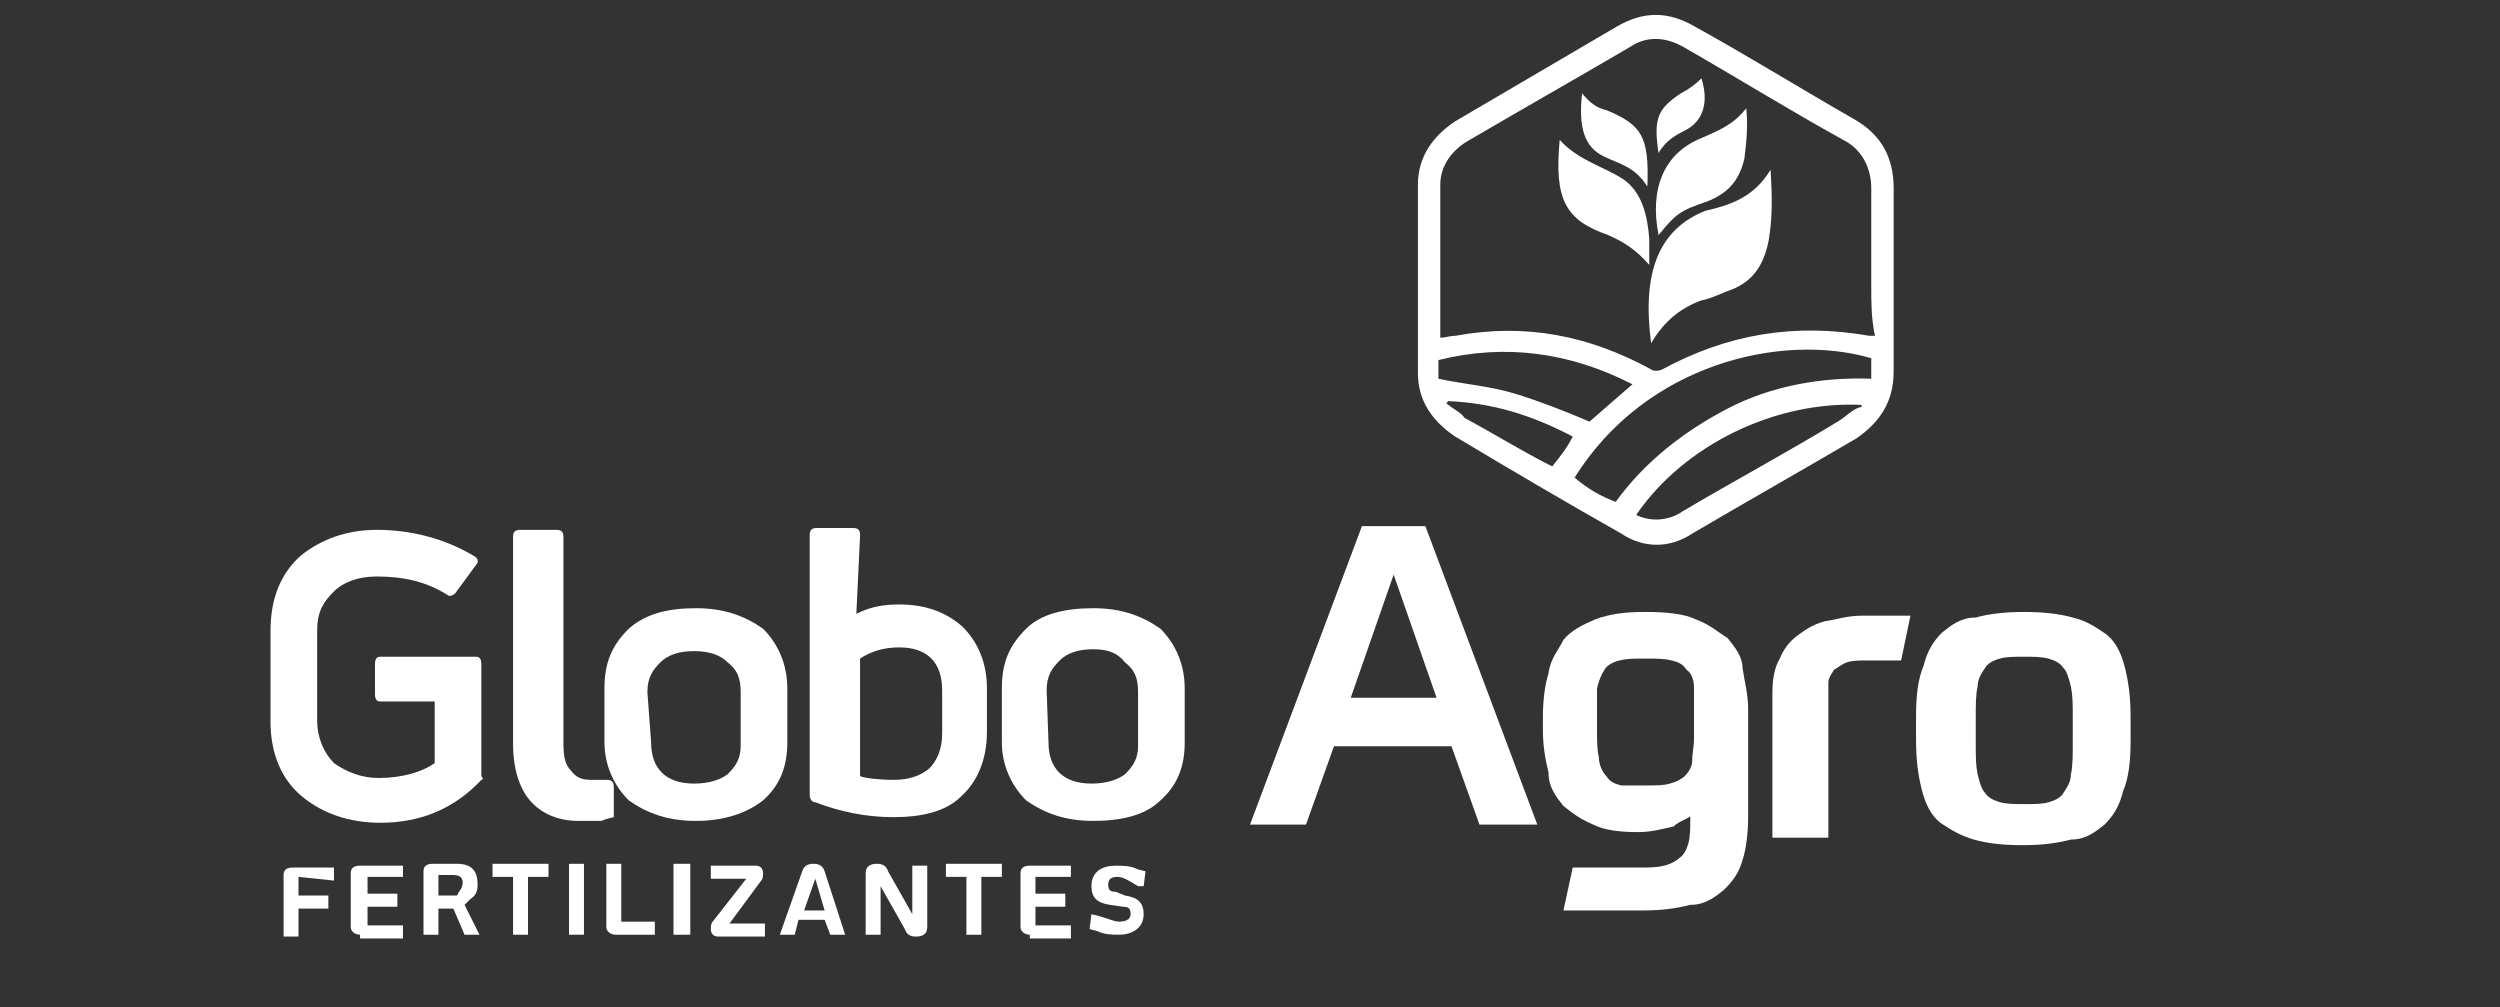
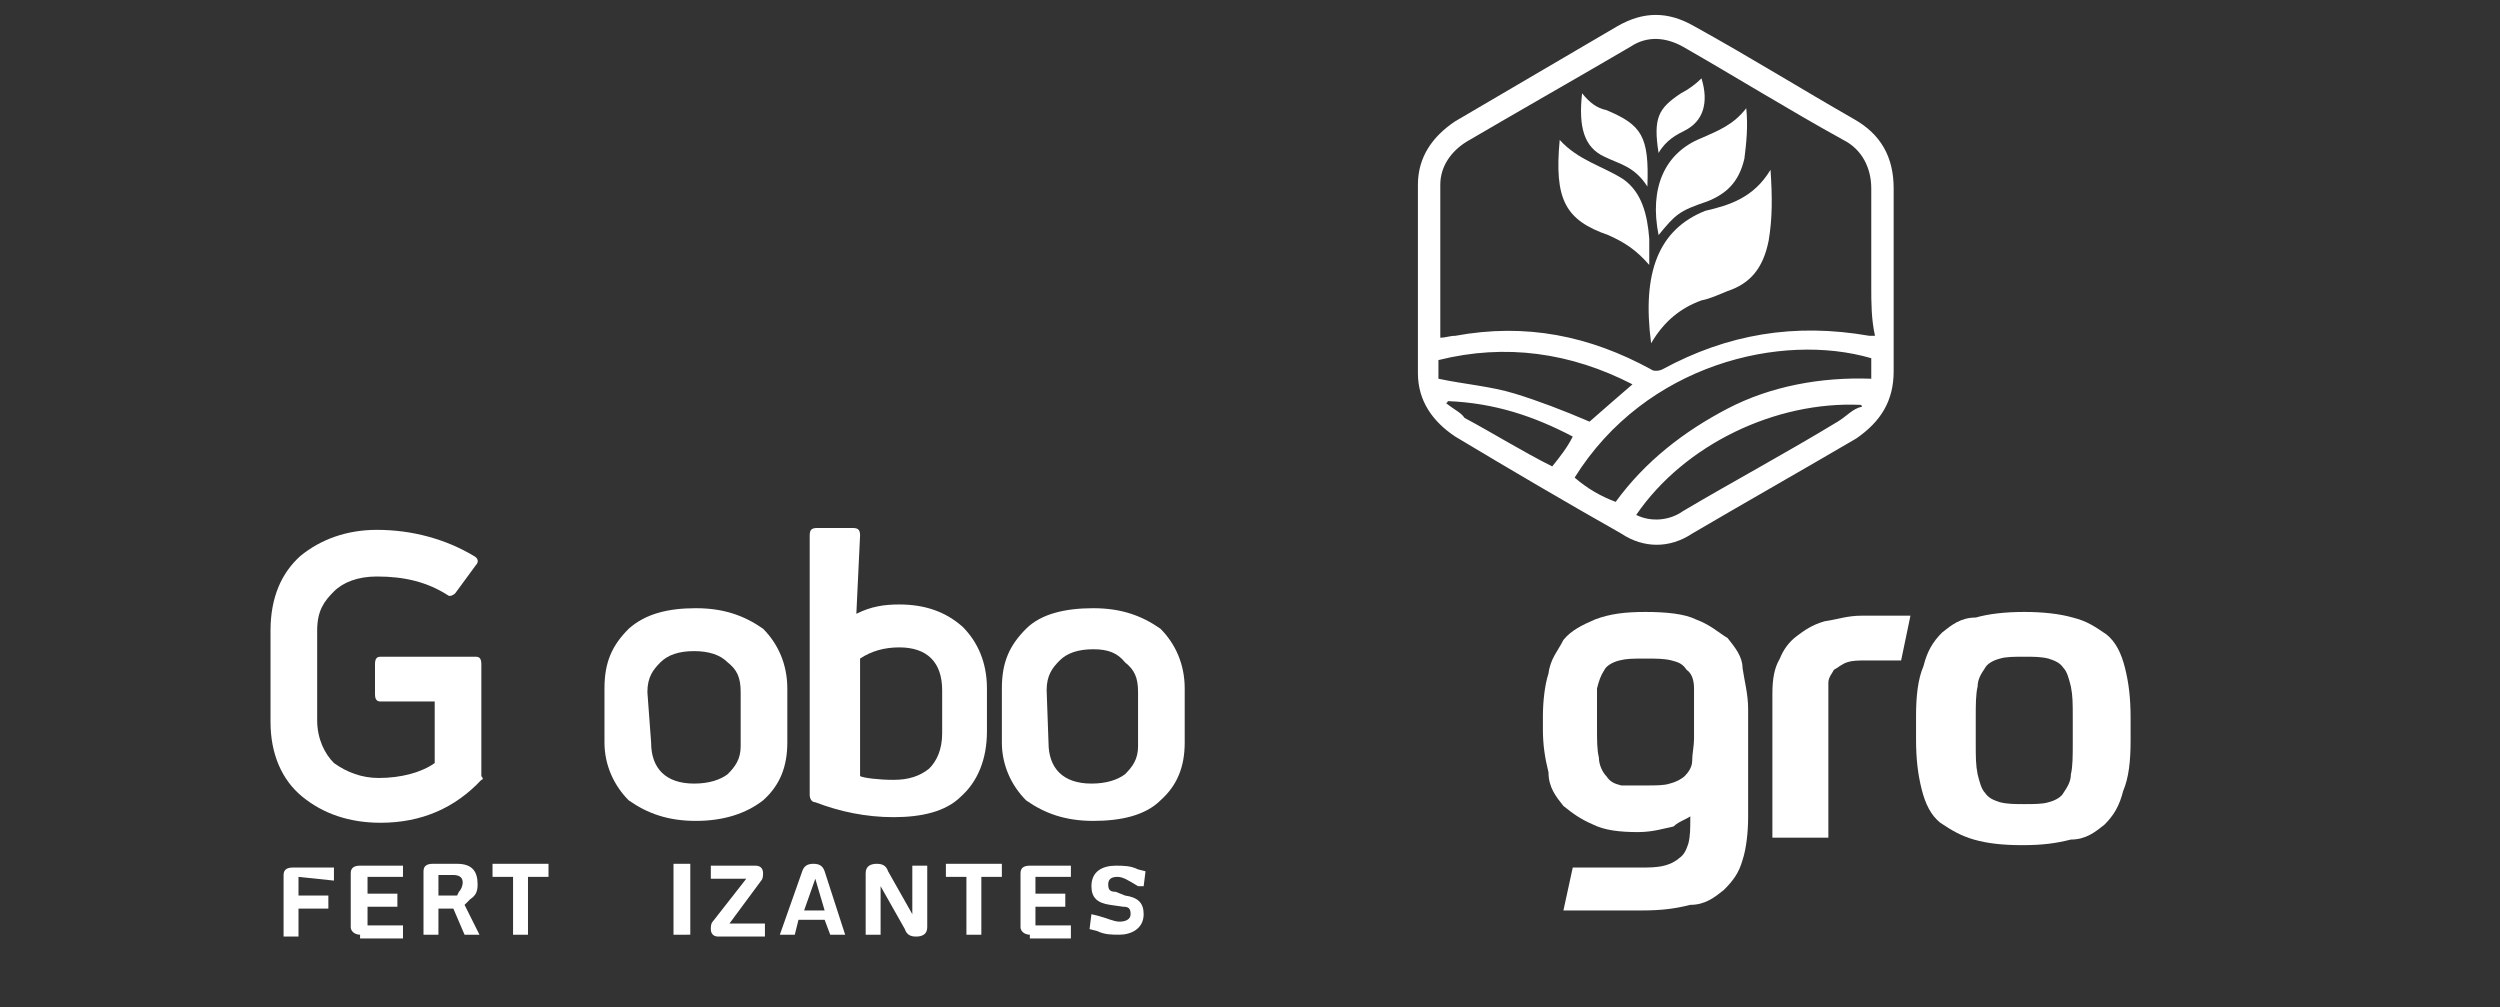
<svg xmlns="http://www.w3.org/2000/svg" version="1.1" id="a" x="0px" y="0px" viewBox="0 0 134 54" style="enable-background:new 0 0 134 54;" xml:space="preserve">
  <rect x="0" y="0" width="134" height="54" fill="#333333" stroke="none" />
  <style type="text/css">
	.st0{fill:#FFFFFF;}
</style>
  <g>
-     <path class="st0" d="M77.8,40h-6.3L70,44.2h-3l6-16h3.4l6,16h-3.1L77.8,40z M72.4,37.4H77l-2.3-6.6L72.4,37.4z" />
    <path class="st0" d="M90.8,43.6c-0.3,0.3-0.8,0.4-1.1,0.7c-0.5,0.1-1.1,0.3-1.9,0.3c-1,0-1.8-0.1-2.4-0.4c-0.7-0.3-1.1-0.6-1.6-1   c-0.4-0.5-0.8-1-0.8-1.8c-0.2-0.8-0.3-1.5-0.3-2.3v-0.7c0-0.8,0.1-1.7,0.3-2.3c0.1-0.8,0.5-1.2,0.8-1.8c0.4-0.5,1-0.8,1.7-1.1   c0.8-0.3,1.6-0.4,2.7-0.4c1.1,0,2.1,0.1,2.7,0.4c0.8,0.3,1.2,0.7,1.7,1c0.4,0.5,0.8,1,0.8,1.6c0.1,0.7,0.3,1.4,0.3,2.2v5.8   c0,0.8-0.1,1.7-0.3,2.3c-0.2,0.7-0.5,1.1-1,1.6c-0.5,0.4-1,0.8-1.8,0.8c-0.8,0.2-1.5,0.3-2.6,0.3c-0.4,0-0.7,0-0.8,0   c-0.3,0-0.7,0-0.9,0c-0.3,0-0.8,0-1.1,0s-0.8,0-1.4,0l0.5-2.3c0.4,0,0.8,0,1.1,0c0.4,0,0.7,0,0.9,0c0.3,0,0.6,0,0.8,0s0.5,0,0.8,0   c0.5,0,0.9,0,1.3-0.1s0.7-0.3,0.8-0.4c0.3-0.2,0.4-0.5,0.5-0.8c0.1-0.4,0.1-0.8,0.1-1.4v-0.2L90.8,43.6L90.8,43.6z M88.2,42.1   c0.6,0,1,0,1.3-0.1c0.4-0.1,0.7-0.3,0.8-0.4c0.2-0.2,0.4-0.5,0.4-0.8c0-0.4,0.1-0.8,0.1-1.2v-1.1c0-0.7,0-1.2,0-1.6   c0-0.4-0.1-0.8-0.4-1c-0.2-0.3-0.4-0.4-0.8-0.5s-0.8-0.1-1.4-0.1c-0.7,0-1,0-1.4,0.1c-0.4,0.1-0.7,0.3-0.8,0.5   c-0.2,0.3-0.3,0.6-0.4,1c0,0.4,0,1,0,1.6V39c0,0.7,0,1.2,0.1,1.6c0,0.4,0.2,0.8,0.4,1c0.2,0.3,0.4,0.4,0.8,0.5   C87,42.1,87.6,42.1,88.2,42.1z" />
    <path class="st0" d="M98,44.9h-3v-7.7c0-0.8,0.1-1.4,0.4-1.9c0.2-0.5,0.5-0.9,0.9-1.2s0.8-0.6,1.5-0.8c0.7-0.1,1.2-0.3,2-0.3   c0.6,0,1.1,0,1.5,0s0.8,0,1.1,0l-0.5,2.4c-0.3,0-0.7,0-1,0s-0.7,0-0.8,0c-0.5,0-0.8,0-1.1,0.1c-0.3,0.1-0.5,0.3-0.7,0.4   c-0.1,0.2-0.3,0.4-0.3,0.7c0,0.3,0,0.6,0,0.9V44.9L98,44.9z" />
    <path class="st0" d="M108.5,32.8c1,0,1.9,0.1,2.6,0.3c0.8,0.2,1.2,0.5,1.8,0.9c0.5,0.4,0.8,1,1,1.8c0.2,0.8,0.3,1.6,0.3,2.7v1.2   c0,1.1-0.1,2-0.4,2.7c-0.2,0.8-0.5,1.3-1,1.8c-0.5,0.4-1,0.8-1.8,0.8c-0.8,0.2-1.5,0.3-2.6,0.3c-1.1,0-1.9-0.1-2.6-0.3   s-1.2-0.5-1.8-0.9c-0.5-0.4-0.8-1-1-1.8c-0.2-0.8-0.3-1.6-0.3-2.7v-1.2c0-1.1,0.1-2,0.4-2.7c0.2-0.8,0.5-1.3,1-1.8   c0.5-0.4,1-0.8,1.8-0.8C106.6,32.9,107.5,32.8,108.5,32.8z M111.1,38.5c0-0.8,0-1.2-0.1-1.7c-0.1-0.4-0.2-0.8-0.4-1   c-0.2-0.3-0.5-0.4-0.8-0.5c-0.4-0.1-0.8-0.1-1.3-0.1s-1,0-1.3,0.1c-0.4,0.1-0.7,0.3-0.8,0.5c-0.2,0.3-0.4,0.6-0.4,1   c-0.1,0.4-0.1,1-0.1,1.7v1.3c0,0.8,0,1.2,0.1,1.7c0.1,0.4,0.2,0.8,0.4,1c0.2,0.3,0.5,0.4,0.8,0.5c0.4,0.1,0.8,0.1,1.3,0.1   s1,0,1.3-0.1c0.4-0.1,0.7-0.3,0.8-0.5c0.2-0.3,0.4-0.6,0.4-1c0.1-0.4,0.1-1,0.1-1.7V38.5z" />
    <path class="st0" d="M25.8,41.8c-1.4,1.5-3.2,2.3-5.4,2.3c-1.7,0-3.1-0.5-4.2-1.4s-1.7-2.3-1.7-4v-4.9c0-1.8,0.6-3.1,1.6-4   c1.1-0.9,2.5-1.4,4.1-1.4c1.9,0,3.7,0.5,5.2,1.4c0.2,0.1,0.3,0.3,0.1,0.5l-1.1,1.5c-0.1,0.1-0.3,0.2-0.4,0.1c-1.1-0.7-2.3-1-3.8-1   c-1,0-1.8,0.3-2.3,0.8S17,32.7,17,33.8v4.8c0,1,0.4,1.8,0.9,2.3c0.7,0.5,1.5,0.8,2.4,0.8c1.2,0,2.3-0.3,3-0.8v-3.3h-2.9   c-0.2,0-0.3-0.1-0.3-0.4v-1.6c0-0.3,0.1-0.4,0.3-0.4h5.1c0.2,0,0.3,0.1,0.3,0.4v6C25.9,41.7,25.9,41.8,25.8,41.8z" />
-     <path class="st0" d="M32.2,44c-0.4,0-0.8,0-1.2,0c-1.1,0-2-0.4-2.6-1.1s-0.9-1.8-0.9-3V28.8c0-0.3,0.1-0.4,0.4-0.4h1.9   c0.3,0,0.4,0.1,0.4,0.4v11c0,0.8,0.1,1.2,0.4,1.5c0.3,0.4,0.6,0.5,1.1,0.5c0.2,0,0.4,0,0.8,0c0.3,0,0.4,0.1,0.4,0.4v1.6   C32.4,43.9,32.3,44,32.2,44z" />
    <path class="st0" d="M42.2,39.8c0,1.3-0.4,2.3-1.3,3.1C40,43.6,38.8,44,37.3,44c-1.5,0-2.6-0.4-3.6-1.1c-0.8-0.8-1.3-1.9-1.3-3.1   v-2.9c0-1.4,0.4-2.3,1.3-3.2c0.9-0.8,2.1-1.1,3.6-1.1c1.5,0,2.6,0.4,3.6,1.1c0.8,0.8,1.3,1.9,1.3,3.2V39.8z M34.9,39.8   c0,1.4,0.8,2.2,2.3,2.2c0.8,0,1.4-0.2,1.8-0.5c0.4-0.4,0.7-0.8,0.7-1.5v-2.9c0-0.8-0.2-1.2-0.7-1.6c-0.4-0.4-1-0.6-1.8-0.6   c-0.8,0-1.4,0.2-1.8,0.6s-0.7,0.8-0.7,1.6L34.9,39.8L34.9,39.8z" />
    <path class="st0" d="M45.9,32.9c0.8-0.4,1.5-0.5,2.3-0.5c1.4,0,2.5,0.4,3.4,1.2c0.8,0.8,1.3,1.9,1.3,3.3v2.3c0,1.5-0.5,2.7-1.4,3.5   c-0.8,0.8-2.1,1.1-3.6,1.1s-2.9-0.3-4.2-0.8c-0.2,0-0.3-0.2-0.3-0.4V28.7c0-0.3,0.1-0.4,0.4-0.4h1.9c0.3,0,0.4,0.1,0.4,0.4   L45.9,32.9L45.9,32.9L45.9,32.9z M47.9,41.8c0.8,0,1.4-0.2,1.9-0.6c0.4-0.4,0.7-1,0.7-1.9v-2.3c0-1.5-0.8-2.3-2.3-2.3   c-0.8,0-1.5,0.2-2.1,0.6v6.3C46.3,41.7,47.1,41.8,47.9,41.8z" />
    <path class="st0" d="M63.5,39.8c0,1.3-0.4,2.3-1.3,3.1c-0.8,0.8-2.1,1.1-3.6,1.1c-1.5,0-2.6-0.4-3.6-1.1c-0.8-0.8-1.3-1.9-1.3-3.1   v-2.9c0-1.4,0.4-2.3,1.3-3.2c0.8-0.8,2.1-1.1,3.6-1.1c1.5,0,2.6,0.4,3.6,1.1c0.8,0.8,1.3,1.9,1.3,3.2V39.8z M56.2,39.8   c0,1.4,0.8,2.2,2.3,2.2c0.8,0,1.4-0.2,1.8-0.5c0.4-0.4,0.7-0.8,0.7-1.5v-2.9c0-0.8-0.2-1.2-0.7-1.6c-0.4-0.5-0.9-0.7-1.7-0.7   c-0.8,0-1.4,0.2-1.8,0.6s-0.7,0.8-0.7,1.6L56.2,39.8L56.2,39.8z" />
    <path class="st0" d="M16,47v1h1.6v0.7H16v1.5h-0.8v-3.3c0-0.3,0.2-0.4,0.5-0.4h2.2v0.7L16,47C16,47.1,16,47,16,47z" />
    <path class="st0" d="M19.3,50.1c-0.3,0-0.5-0.2-0.5-0.4v-2.9c0-0.3,0.2-0.4,0.5-0.4h2.3V47h-1.9v0.9h1.6v0.7h-1.6v1h1.9v0.7h-2.3   V50.1L19.3,50.1z" />
    <path class="st0" d="M24.9,50.1l-0.6-1.4h-0.8v1.4h-0.8v-3.4c0-0.3,0.2-0.4,0.5-0.4h1.3c0.8,0,1.1,0.4,1.1,1.1   c0,0.4-0.1,0.6-0.4,0.8l-0.3,0.3l0.8,1.6H24.9z M24.3,46.9h-0.8V48h1l0.1-0.2c0.1-0.1,0.2-0.3,0.2-0.5   C24.8,47.1,24.7,46.9,24.3,46.9z" />
    <path class="st0" d="M28.3,47v3.1h-0.8V47h-1.1v-0.7h3V47H28.3z" />
-     <path class="st0" d="M30.5,50.1v-3.8h0.8v3.8H30.5z" />
-     <path class="st0" d="M33,50.1c-0.3,0-0.5-0.2-0.5-0.4v-3.4h0.8v3.1h1.8v0.7H33z" />
    <path class="st0" d="M36.1,50.1v-3.8H37v3.8H36.1z" />
    <path class="st0" d="M39.1,49.5H41v0.7h-2.5c-0.3,0-0.4-0.2-0.4-0.4c0-0.1,0-0.3,0.1-0.4l1.8-2.3h-1.9v-0.7h2.4   c0.3,0,0.4,0.2,0.4,0.4c0,0.1,0,0.3-0.1,0.4L39.1,49.5z" />
    <path class="st0" d="M44.5,50.1l-0.3-0.8h-1.4l-0.2,0.8h-0.8l1.2-3.4c0.1-0.3,0.3-0.4,0.6-0.4s0.5,0.1,0.6,0.4l1.1,3.4H44.5z    M43.7,47.1l-0.6,1.7h1.1L43.7,47.1z" />
    <path class="st0" d="M47.2,50.1h-0.8v-3.3c0-0.4,0.3-0.5,0.6-0.5s0.5,0.1,0.6,0.4l1.3,2.3v-2.6h0.8v3.3c0,0.4-0.3,0.5-0.6,0.5   s-0.5-0.1-0.6-0.4l-1.3-2.3V50.1z" />
    <path class="st0" d="M52.6,47v3.1h-0.8V47h-1.1v-0.7h3V47H52.6z" />
    <path class="st0" d="M55.2,50.1c-0.3,0-0.5-0.2-0.5-0.4v-2.9c0-0.3,0.2-0.4,0.5-0.4h2.2V47h-1.9v0.9h1.6v0.7h-1.6v1h1.9v0.7h-2.2   V50.1z" />
    <path class="st0" d="M60.3,48c0.7,0.1,1,0.4,1,1c0,0.8-0.7,1.1-1.3,1.1c-0.4,0-0.8,0-1.2-0.2l-0.4-0.1l0.1-0.8l0.4,0.1   c0.4,0.1,0.8,0.3,1.1,0.3c0.3,0,0.6-0.1,0.6-0.4s-0.1-0.4-0.4-0.4l-0.7-0.1c-0.7-0.1-1-0.4-1-1c0-0.8,0.6-1.1,1.3-1.1   c0.4,0,0.8,0,1.2,0.2l0.4,0.1l-0.1,0.8L61,47.5c-0.5-0.3-0.8-0.5-1.1-0.5c-0.3,0-0.5,0.1-0.5,0.4c0,0.3,0.1,0.4,0.4,0.4L60.3,48z" />
    <g>
      <path class="st0" d="M101.5,19.9c0,1.6-0.7,2.7-2,3.6c-2.9,1.7-5.9,3.4-8.8,5.1c-1.2,0.8-2.6,0.8-3.8,0c-3-1.7-5.9-3.4-8.9-5.2    c-1.2-0.8-2-1.9-2-3.4c0-3.4,0-6.8,0-10.1c0-1.5,0.8-2.6,2-3.4c2.9-1.7,5.8-3.4,8.7-5.1c1.4-0.8,2.7-0.8,4.1,0    c2.9,1.6,5.8,3.4,8.6,5c1.4,0.8,2.1,2,2.1,3.7c0,1.6,0,3.4,0,5S101.5,18.3,101.5,19.9z M100.3,15.4c0-1.8,0-3.6,0-5.3    c0-1.1-0.5-2.1-1.5-2.6c-2.9-1.6-5.8-3.4-8.6-5c-0.9-0.5-1.9-0.6-2.8,0c-2.9,1.7-5.9,3.4-8.8,5.1c-0.8,0.5-1.4,1.3-1.4,2.3    c0,2.6,0,5.2,0,7.8c0,0.1,0,0.2,0,0.4c0.3,0,0.5-0.1,0.8-0.1c3.8-0.7,7.2,0,10.5,1.8c0.1,0.1,0.4,0.1,0.6,0    c3.5-1.9,7.1-2.5,11.1-1.8c0,0,0.1,0,0.3,0C100.3,17.1,100.3,16.2,100.3,15.4z M86.6,26.9c1.6-2.2,3.7-3.8,6-5s5-1.7,7.7-1.6    c0-0.4,0-0.8,0-1.1c-4.8-1.4-12.1,0.3-15.9,6.4C85.1,26.2,85.8,26.6,86.6,26.9z M87.7,27.6c0.8,0.4,1.8,0.3,2.5-0.2    c2.7-1.6,5.5-3.1,8.3-4.8c0.5-0.3,0.8-0.7,1.3-0.8c0,0,0-0.1-0.1-0.1C95.2,21.5,90.3,23.8,87.7,27.6z M87.5,20.6    c-3.3-1.7-6.8-2.2-10.4-1.3c0,0.4,0,0.8,0,1c1.4,0.3,2.8,0.4,4.1,0.8c1.3,0.4,2.6,0.9,4,1.5C86,21.9,86.8,21.2,87.5,20.6z     M78.5,22.4c1.5,0.8,3.1,1.8,4.7,2.6c0.4-0.5,0.8-1,1.1-1.6c-2.1-1.1-4.2-1.8-6.7-1.9c0,0,0,0.1-0.1,0.1    C78,22,78.3,22.1,78.5,22.4z" />
      <path class="st0" d="M94.9,9.1c0.1,1.5,0.1,2.6-0.1,3.8c-0.3,1.5-1,2.3-2.2,2.7c-0.5,0.2-0.9,0.4-1.4,0.5c-1.1,0.4-2,1.1-2.7,2.3    c-0.5-3.8,0.4-6.1,2.9-7.1C92.7,11,94,10.6,94.9,9.1z" />
      <path class="st0" d="M93.6,5.8c0.1,1,0,1.9-0.1,2.7c-0.3,1.3-1,1.9-2,2.3c-1.5,0.5-1.7,0.7-2.6,1.8c-0.5-2.5,0.3-4.4,2.3-5.2    C92.1,7,92.9,6.7,93.6,5.8z" />
      <path class="st0" d="M88.4,14.2c-0.7-0.8-1.3-1.2-2.2-1.6c-2.3-0.8-2.9-1.9-2.6-5.1c1,1.1,2.3,1.4,3.4,2.1c1,0.7,1.3,1.9,1.4,3.2    C88.4,13.2,88.4,13.7,88.4,14.2z" />
      <path class="st0" d="M84.8,5c0.4,0.5,0.8,0.8,1.3,0.9c1.9,0.8,2.3,1.4,2.2,4.1c-0.7-1.1-1.5-1.2-2.3-1.6C84.9,7.9,84.6,6.8,84.8,5    z" />
      <path class="st0" d="M88.9,8.2c-0.3-1.9,0-2.4,1.2-3.2c0.4-0.2,0.8-0.5,1.1-0.8c0.4,1.3,0.1,2.3-0.9,2.8    C89.9,7.2,89.3,7.5,88.9,8.2z" />
    </g>
  </g>
</svg>